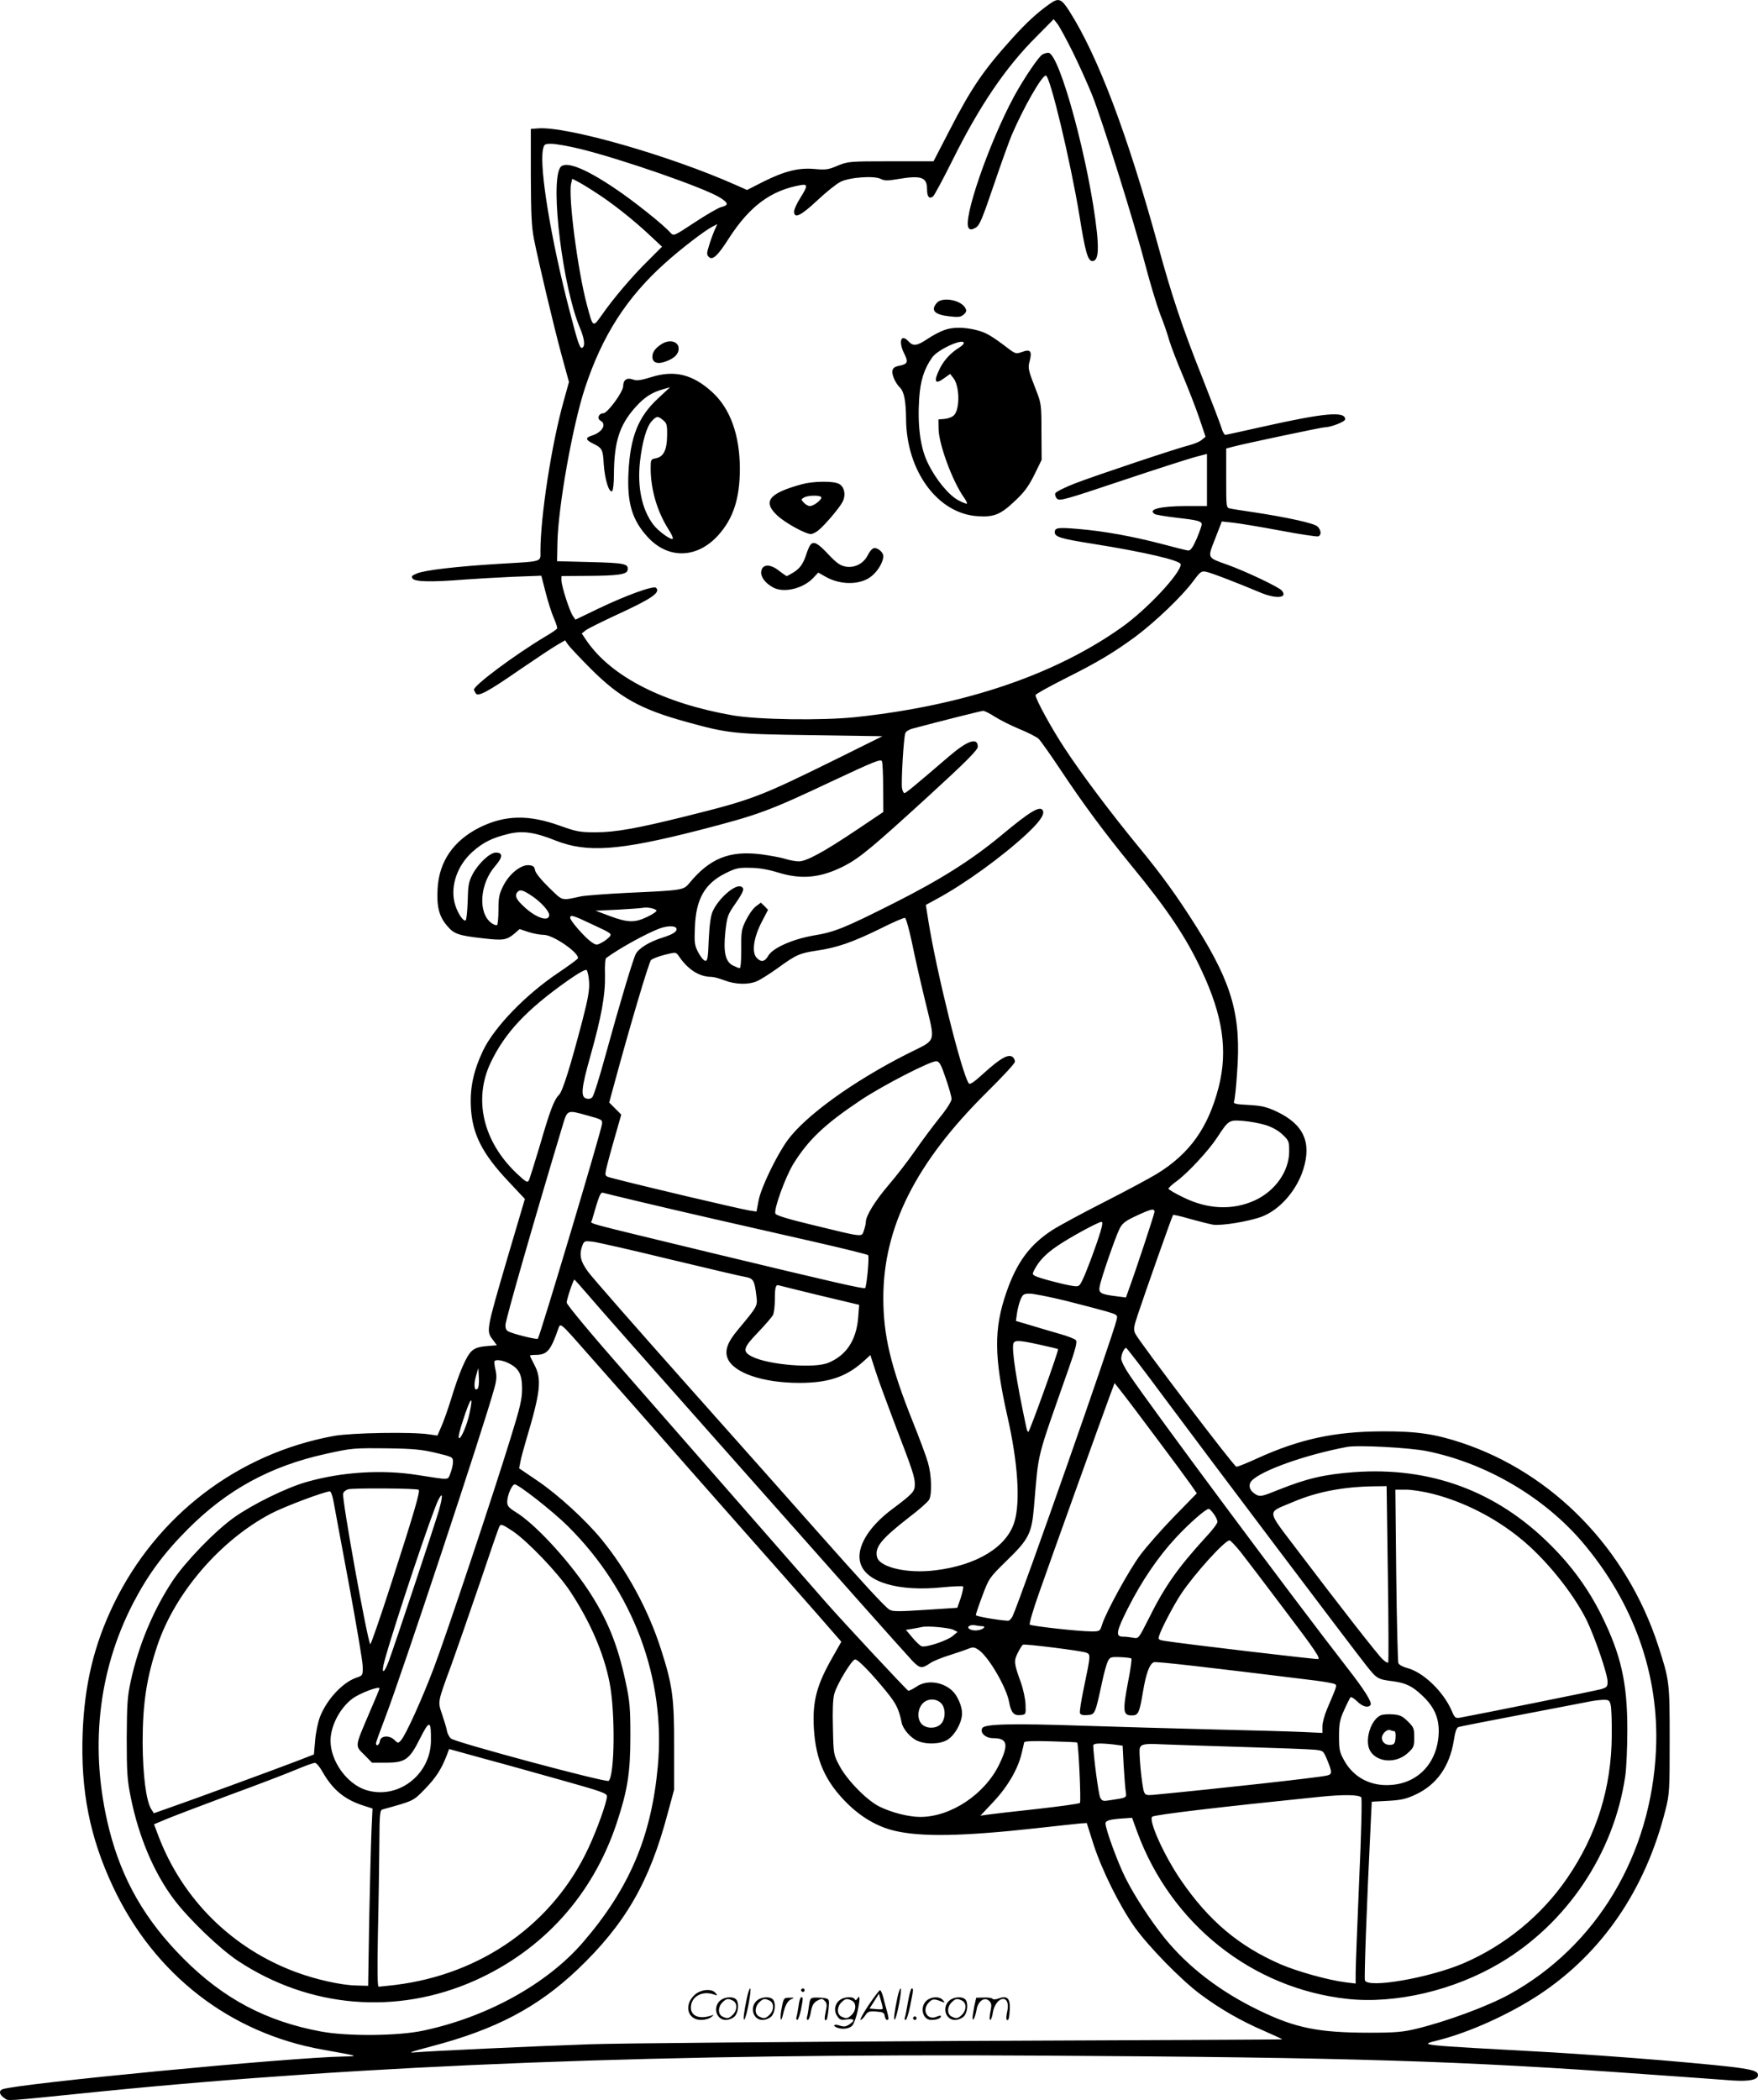
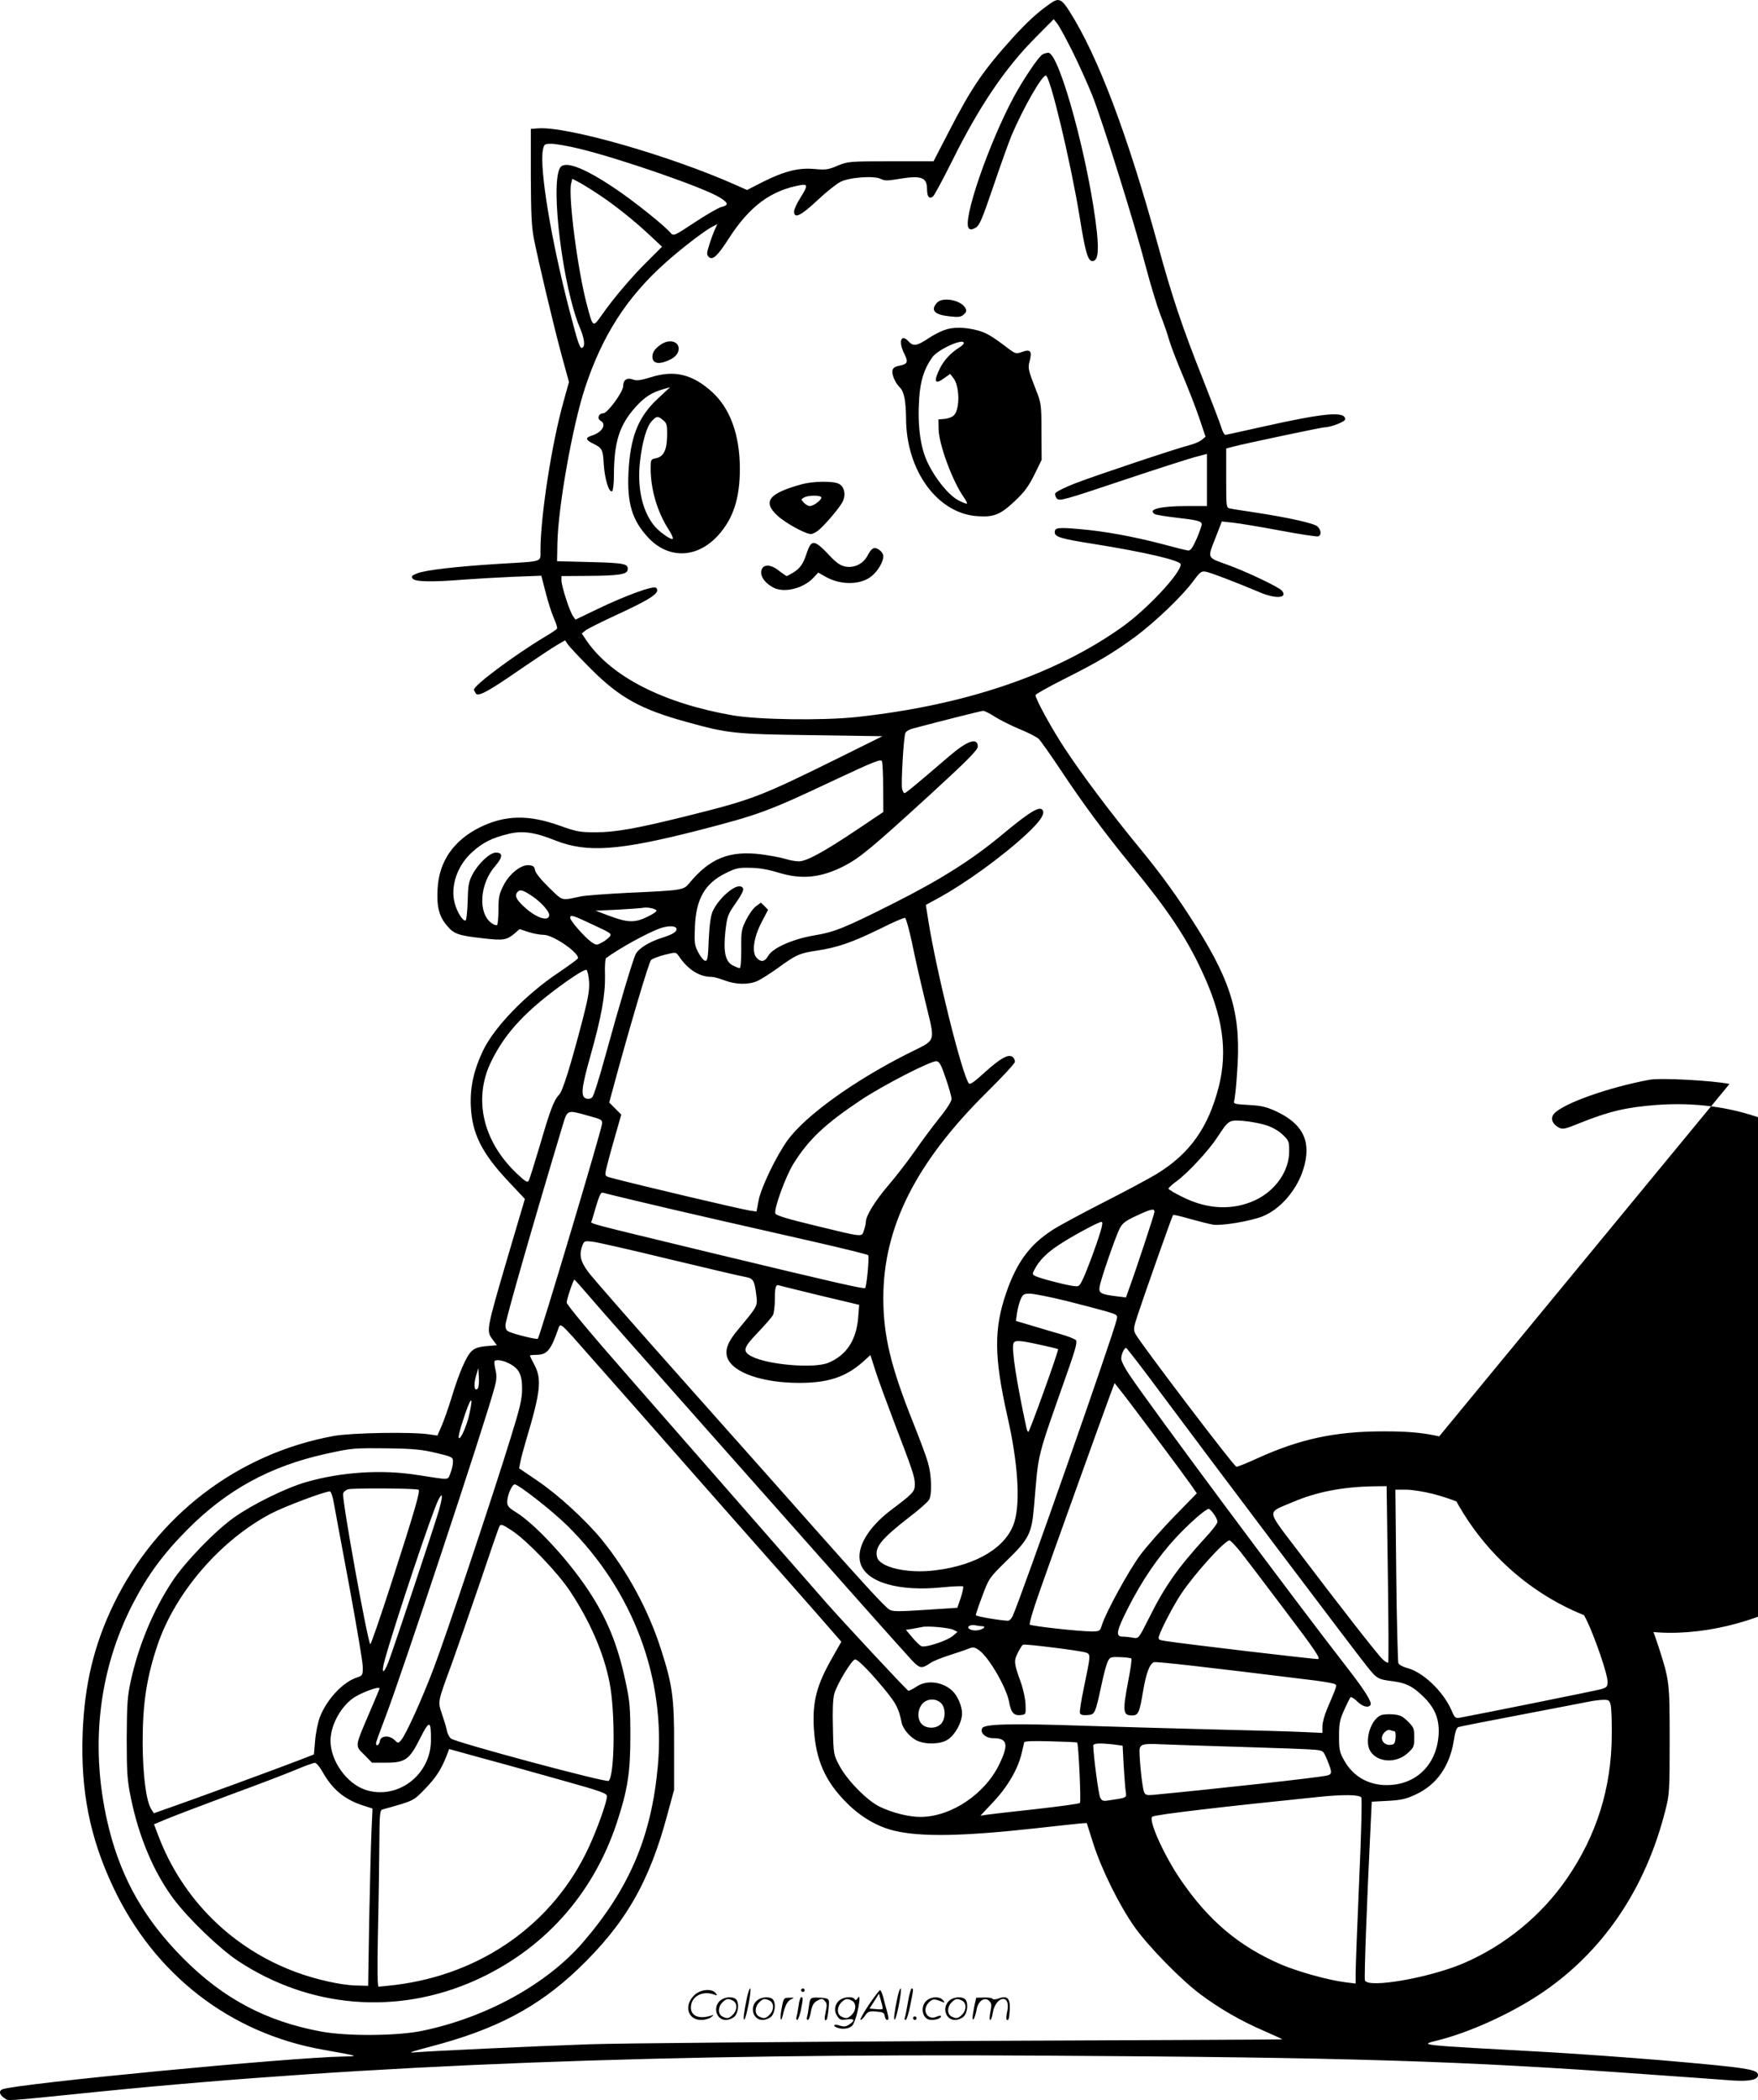
<svg xmlns="http://www.w3.org/2000/svg" version="1.0" viewBox="0 0 1004.939 1199.919" preserveAspectRatio="xMidYMid meet">
  <g transform="translate(-0.061,1200.157) scale(0.1,-0.1)" fill="#000000" stroke="none">
-     <path d="M5999 11978 c-70 -50 -129 -104 -208 -191 -169 -187 -237 -286 -365 -535 l-89 -172 -244 0 c-238 0 -245 -1 -304 -25 -53 -23 -69 -25 -132 -19 -93 8 -171 -12 -294 -73 l-92 -47 -63 28 c-377 168 -970 338 -1133 324 l-40 -3 0 -270 c1 -218 4 -287 18 -360 28 -139 112 -493 158 -663 l42 -153 -31 -112 c-68 -242 -132 -656 -132 -854 0 -64 18 -58 -235 -73 -245 -15 -426 -36 -471 -55 -31 -13 -34 -17 -24 -30 15 -18 110 -20 295 -5 66 5 192 12 280 16 l160 6 24 -93 c13 -52 34 -118 47 -148 13 -29 22 -57 19 -61 -3 -5 -33 -26 -68 -46 -177 -106 -407 -278 -407 -303 0 -3 5 -13 10 -21 13 -21 67 7 256 138 88 60 181 122 207 137 l48 28 16 -24 c9 -13 68 -76 132 -140 164 -164 285 -231 548 -303 235 -65 269 -69 713 -75 l405 -6 -250 -124 c-456 -225 -491 -238 -880 -335 -274 -68 -397 -90 -510 -90 -91 0 -110 4 -205 38 -179 64 -312 61 -457 -10 -150 -75 -233 -195 -241 -351 -6 -103 9 -159 55 -212 39 -46 63 -55 207 -71 112 -13 132 -10 176 26 l31 27 51 -17 c28 -9 67 -16 87 -16 56 0 212 -110 194 -136 -5 -6 -55 -43 -113 -82 -185 -124 -365 -310 -429 -445 -52 -110 -74 -207 -69 -316 7 -157 63 -269 216 -431 l93 -99 -100 -338 c-120 -409 -121 -416 -86 -463 l26 -35 -60 -5 c-44 -4 -66 -11 -85 -29 -30 -28 -72 -125 -116 -271 -18 -58 -43 -129 -56 -158 l-23 -53 -48 7 c-98 15 -443 9 -543 -9 -550 -100 -1014 -454 -1260 -962 -112 -232 -166 -456 -177 -735 -12 -329 40 -595 174 -880 236 -501 668 -836 1200 -930 207 -37 209 -37 118 -39 -307 -5 -1864 -155 -1950 -187 -23 -9 -18 -32 10 -50 28 -18 -23 -21 540 36 1535 154 3237 220 5405 206 1757 -10 2386 -30 3435 -106 226 -16 451 -32 500 -36 96 -6 145 4 145 31 0 33 -60 42 -555 85 -192 16 -474 36 -625 45 -783 43 -762 40 -648 69 179 45 410 150 578 261 360 238 607 601 721 1055 23 90 24 112 24 400 0 333 -1 339 -66 540 -180 551 -600 984 -1124 1158 -154 51 -259 66 -455 65 -270 -1 -470 -44 -712 -154 -59 -27 -113 -49 -120 -48 -13 0 -552 710 -577 759 -12 25 -11 36 14 111 37 112 196 563 201 568 3 3 46 -7 97 -22 50 -14 110 -29 132 -33 49 -7 203 18 279 46 102 39 199 149 237 271 48 155 1 257 -154 330 -56 26 -85 33 -158 37 -78 4 -89 7 -84 21 4 9 12 81 17 160 25 325 -26 508 -231 835 -109 173 -198 297 -335 463 -156 190 -323 412 -418 557 -75 113 -168 283 -168 306 0 5 73 46 162 91 194 97 282 150 408 242 113 84 268 232 330 316 40 54 48 61 73 56 26 -4 179 -63 312 -119 90 -38 159 -32 123 11 -16 20 -206 110 -309 147 -120 43 -117 35 -72 150 l38 98 65 -7 c36 -4 157 -24 269 -45 112 -21 210 -36 217 -33 20 7 17 37 -5 57 -20 18 -168 51 -366 81 -60 9 -120 18 -132 21 -23 4 -23 6 -23 174 l0 169 38 10 c62 17 509 111 524 111 36 0 118 32 118 46 0 47 -116 37 -469 -42 -113 -25 -210 -47 -216 -47 -5 -1 -16 18 -23 43 -8 25 -56 151 -107 280 -116 291 -176 471 -255 760 -174 633 -343 1081 -506 1337 -47 74 -62 79 -115 41z m131 -268 c37 -74 88 -188 114 -252 59 -149 241 -730 305 -975 27 -103 65 -228 84 -278 20 -49 43 -117 52 -150 10 -33 44 -122 76 -197 32 -76 75 -186 95 -245 l36 -107 -22 -18 c-12 -10 -41 -22 -63 -28 -71 -17 -546 -176 -660 -220 -60 -23 -111 -49 -114 -57 -3 -8 1 -22 10 -31 15 -14 45 -6 364 101 191 64 381 125 421 136 l72 19 0 -149 0 -149 -117 0 c-150 0 -225 -19 -181 -46 7 -4 60 -13 120 -20 124 -14 148 -20 148 -39 0 -7 -13 -44 -29 -82 -22 -50 -35 -68 -48 -67 -10 1 -79 18 -153 38 -165 43 -329 73 -474 85 -118 10 -136 8 -136 -19 0 -26 36 -37 214 -65 302 -48 506 -96 506 -118 0 -51 -193 -257 -335 -358 -385 -274 -904 -449 -1524 -515 -192 -20 -555 -15 -701 10 -396 69 -693 220 -835 425 l-29 43 24 19 c14 10 90 48 170 85 207 95 258 130 231 157 -14 14 -169 -42 -328 -118 l-133 -64 -15 22 c-19 28 -65 170 -65 203 l0 24 143 1 c179 1 231 8 235 33 7 36 -14 41 -211 46 l-192 5 2 104 c4 206 87 673 158 887 98 297 237 515 457 712 90 81 224 184 270 208 l29 15 -17 -38 c-9 -21 -23 -60 -31 -87 -13 -41 -13 -50 -1 -62 21 -22 51 5 114 104 119 185 241 276 412 306 41 7 41 -4 -3 -74 -19 -30 -35 -64 -35 -77 0 -43 38 -25 132 63 50 47 110 95 132 106 52 27 195 37 232 17 20 -10 38 -11 95 -1 136 23 169 12 169 -58 0 -43 13 -58 35 -40 7 6 56 97 109 203 155 313 306 535 481 709 l99 100 19 -24 c11 -12 50 -84 87 -158z m-2814 -559 c237 -58 715 -224 801 -279 49 -31 50 -43 5 -54 -17 -5 -85 -44 -150 -87 -120 -79 -120 -79 -139 -59 -39 45 -214 184 -313 250 -183 124 -295 165 -319 119 -55 -101 18 -684 114 -911 26 -62 32 -105 15 -115 -14 -9 -25 23 -76 220 -104 402 -170 803 -150 910 7 33 9 35 49 35 23 0 97 -13 163 -29z m89 -249 c93 -59 213 -154 305 -240 l75 -70 -79 -79 c-89 -87 -199 -216 -265 -311 -52 -73 -50 -75 -86 60 -52 195 -106 613 -90 689 l7 29 31 -16 c18 -9 64 -37 102 -62z m2283 -2996 c28 -18 92 -50 140 -70 49 -20 98 -45 110 -56 11 -11 68 -91 125 -177 129 -194 246 -352 405 -547 205 -249 314 -411 402 -601 121 -258 150 -456 97 -665 -60 -232 -165 -380 -354 -496 -43 -26 -179 -99 -303 -162 -124 -63 -255 -134 -291 -157 -131 -84 -206 -185 -266 -359 -72 -208 -70 -367 6 -706 60 -262 75 -487 41 -602 -42 -144 -213 -250 -454 -279 -159 -20 -317 17 -332 76 -14 56 24 103 182 226 57 43 109 89 116 102 17 31 14 141 -7 212 -9 33 -48 137 -86 232 -127 317 -169 495 -169 708 0 405 186 774 591 1175 86 85 159 163 161 174 1 10 -5 23 -14 29 -25 17 -70 -9 -162 -92 -58 -53 -81 -69 -88 -59 -42 65 -185 641 -231 931 l-14 88 66 36 c157 85 371 240 509 368 73 68 103 110 95 133 -13 34 -69 2 -238 -139 -171 -142 -351 -255 -613 -387 -286 -144 -340 -166 -462 -186 -119 -21 -233 -71 -258 -116 -20 -35 -42 -38 -67 -10 -28 31 -16 115 29 202 l37 71 -20 21 -21 20 -27 -20 c-16 -11 -41 -46 -57 -78 -27 -54 -29 -65 -28 -167 0 -65 -3 -109 -9 -109 -6 0 -23 7 -39 15 -43 22 -55 76 -43 193 10 87 13 97 57 160 49 71 55 89 32 98 -35 14 -130 -70 -162 -143 -11 -26 -18 -77 -22 -161 -4 -107 -7 -123 -21 -120 -9 2 -26 23 -39 48 -21 40 -23 55 -19 145 6 160 57 249 175 307 58 29 75 33 142 31 49 0 104 -10 159 -27 136 -42 247 -30 382 40 87 46 158 105 484 403 210 192 275 258 275 276 0 55 -58 36 -162 -53 -203 -174 -249 -212 -257 -212 -5 0 -11 12 -14 27 -6 31 9 292 19 316 3 9 22 21 43 26 168 45 389 100 401 101 9 0 39 -15 68 -34z m-639 -407 l1 -137 -158 -106 c-187 -125 -282 -176 -325 -176 -18 0 -52 6 -77 14 -25 8 -87 19 -137 26 -182 23 -295 -22 -414 -167 -31 -37 -39 -39 -352 -53 -120 -6 -239 -15 -265 -20 -117 -25 -101 -29 -184 51 -46 45 -77 84 -79 99 -3 20 -11 26 -35 28 -45 4 -112 -49 -146 -117 -24 -47 -28 -67 -28 -137 0 -46 -4 -85 -8 -88 -5 -3 -18 2 -30 10 -81 56 -70 226 20 328 43 50 45 76 3 76 -34 0 -100 -62 -133 -124 -23 -44 -26 -65 -28 -156 -2 -57 -7 -106 -12 -108 -16 -5 -50 50 -63 102 -24 97 16 213 102 290 59 53 112 80 203 102 81 21 153 11 272 -37 180 -71 362 -58 813 57 352 91 399 108 781 288 226 106 266 122 272 108 4 -9 7 -78 7 -153z m-2003 -620 c48 -33 94 -84 94 -105 0 -42 -75 -18 -144 47 -46 42 -56 65 -35 86 14 14 32 8 85 -28z m707 -79 c5 -4 -18 -21 -50 -36 -73 -36 -113 -35 -218 4 l-80 30 130 6 c72 4 137 9 145 11 20 4 63 -4 73 -15z m-363 -82 c108 -50 110 -52 93 -71 -10 -10 -30 -26 -46 -33 -25 -14 -30 -13 -57 6 -38 27 -120 121 -120 137 0 20 14 16 130 -39z m1823 -99 c15 -74 47 -217 72 -319 64 -271 77 -231 -102 -322 -307 -156 -576 -350 -680 -491 -63 -87 -152 -270 -166 -345 l-12 -63 -40 6 c-65 11 -609 139 -788 186 -38 10 -39 11 -32 47 4 19 25 99 47 175 l40 140 -35 35 -34 34 25 92 c93 344 202 710 214 722 7 7 42 21 78 30 64 16 64 16 80 -6 52 -78 118 -120 187 -120 13 0 46 -9 75 -20 63 -24 135 -26 185 -5 21 9 73 42 118 74 107 78 126 86 225 101 116 17 202 47 360 124 73 37 138 65 144 63 6 -2 23 -64 39 -138z m-1347 80 c10 -17 -15 -35 -76 -54 -77 -24 -137 -61 -155 -94 -17 -34 -92 -284 -175 -586 -33 -121 -66 -226 -74 -233 -8 -9 -22 -11 -35 -7 -32 10 -27 60 24 241 64 227 86 350 84 462 -2 52 1 97 7 100 80 58 228 139 304 168 44 16 87 17 96 3z m-498 -307 c3 -45 -5 -93 -37 -217 -69 -264 -114 -408 -134 -428 -29 -29 -51 -86 -110 -289 -31 -103 -59 -194 -64 -202 -7 -14 -19 -6 -70 42 -191 182 -247 421 -148 631 82 172 205 303 440 469 61 43 104 67 109 61 5 -5 12 -35 14 -67z m2039 -552 c18 -52 33 -105 33 -118 0 -13 -28 -58 -70 -109 -38 -48 -102 -133 -141 -190 -39 -56 -107 -144 -151 -195 -75 -88 -128 -173 -128 -209 0 -9 -5 -31 -11 -48 -14 -39 4 -41 -292 31 -138 33 -210 55 -214 65 -10 25 57 209 102 283 86 139 180 228 385 365 129 86 404 227 434 223 17 -2 27 -21 53 -98z m-2042 -214 c74 -20 80 -23 77 -46 -4 -41 -356 -1217 -367 -1228 -5 -5 -116 21 -159 38 -20 7 -26 16 -26 41 0 28 160 585 326 1137 29 95 24 93 149 58z m3871 -53 c36 -11 73 -32 96 -54 36 -34 38 -39 38 -96 0 -113 -79 -226 -196 -280 -127 -58 -270 -52 -411 18 -46 22 -83 44 -83 49 0 4 22 25 50 45 62 46 180 173 227 245 67 102 68 103 149 97 40 -3 98 -14 130 -24z m-3581 -437 c234 -56 616 -143 1005 -231 162 -37 299 -71 303 -75 8 -7 -8 -178 -17 -188 -7 -7 -185 34 -871 199 -768 186 -697 166 -691 187 43 149 49 163 65 158 9 -3 102 -25 206 -50z m2945 -59 c0 -11 -106 -333 -151 -455 l-12 -34 -55 7 c-90 11 -103 19 -95 57 8 46 91 285 114 330 14 28 33 43 81 66 100 47 118 51 118 29z m-309 -114 c-26 -85 -81 -232 -103 -276 -19 -38 -20 -38 -61 -32 -59 10 -187 44 -209 56 -17 9 -17 12 -3 38 25 48 65 90 129 133 68 47 235 138 253 138 8 0 6 -17 -6 -57z m-2461 -157 c217 -52 412 -98 433 -101 44 -8 51 -21 61 -105 8 -62 8 -60 -104 -195 -61 -72 -78 -120 -60 -165 34 -83 202 -140 410 -140 163 0 264 33 361 118 l45 41 28 -87 c15 -48 64 -181 108 -297 107 -279 118 -312 118 -355 0 -41 -10 -52 -134 -145 -134 -101 -203 -219 -177 -305 32 -109 218 -164 469 -138 62 6 115 8 118 5 3 -3 -3 -32 -13 -64 l-20 -58 -184 -12 c-154 -10 -187 -10 -205 2 -27 17 -158 160 -415 450 -112 127 -442 498 -733 825 -291 327 -549 621 -573 654 -45 61 -53 98 -33 152 10 25 13 26 58 21 26 -3 225 -48 442 -101z m-468 -203 c41 -49 346 -394 678 -768 332 -374 723 -815 869 -980 146 -165 285 -319 307 -343 44 -45 54 -46 104 -12 14 10 61 29 105 43 44 14 94 31 111 38 28 11 35 10 62 -9 56 -41 155 -210 171 -295 11 -61 27 -79 65 -75 31 3 31 3 29 60 -1 32 -13 88 -28 130 -38 104 -40 120 -16 166 11 22 24 43 29 46 11 6 329 -34 361 -45 27 -11 27 -10 -13 -203 -15 -71 -25 -135 -22 -143 4 -10 18 -13 43 -11 43 3 44 5 82 181 11 54 27 111 34 125 12 25 17 27 71 25 32 -1 61 -5 64 -8 3 -3 -4 -58 -17 -123 -34 -179 -32 -202 20 -202 37 0 43 14 64 139 17 101 37 156 62 165 12 5 286 -26 925 -105 53 -7 102 -16 109 -20 13 -8 14 -6 -45 -144 -14 -33 -26 -77 -26 -97 l0 -38 -107 5 c-60 3 -295 10 -523 15 -228 6 -559 15 -735 21 -413 14 -564 10 -579 -13 -16 -26 18 -58 61 -58 83 0 91 -35 36 -149 -82 -171 -277 -301 -451 -301 -66 0 -159 23 -232 58 -71 34 -185 149 -230 233 -34 64 -35 64 -38 218 -3 100 0 169 8 195 16 57 101 196 119 196 17 0 96 -82 182 -188 53 -66 68 -96 84 -174 7 -36 52 -88 92 -104 52 -22 134 -18 173 9 42 28 80 99 80 149 0 42 -27 103 -57 130 -57 52 -147 62 -204 22 -21 -14 -42 -24 -46 -23 -11 5 -376 397 -470 504 -65 74 -192 220 -1135 1297 -210 239 -348 405 -348 417 0 19 38 131 44 131 2 0 37 -39 78 -87z m1327 -4 l223 -53 -6 -76 c-11 -127 -68 -213 -170 -255 -80 -34 -343 -12 -436 35 -57 29 -53 49 34 139 40 42 78 86 85 98 6 12 11 53 11 91 0 69 5 86 24 79 6 -2 112 -28 235 -58z m1401 -29 c91 -23 195 -50 233 -61 65 -19 67 -21 61 -47 -20 -90 -545 -1585 -595 -1695 -7 -15 -19 -27 -28 -26 -54 3 -182 25 -182 32 -1 4 16 54 37 110 38 101 39 103 140 202 126 122 142 155 155 304 29 332 8 250 199 794 39 111 49 151 41 161 -6 7 -46 23 -89 35 -42 12 -117 34 -166 49 l-88 26 6 43 c3 23 12 58 20 78 13 31 19 35 53 35 21 0 112 -18 203 -40z m-2814 -208 c33 -37 193 -218 356 -403 162 -185 432 -491 599 -680 168 -189 366 -415 442 -501 l137 -157 -50 -88 c-91 -159 -116 -252 -107 -408 11 -180 64 -301 188 -425 81 -81 175 -136 273 -159 150 -36 389 -32 806 14 124 14 240 26 259 28 l34 2 38 -120 c49 -151 149 -352 236 -475 80 -112 266 -302 375 -383 111 -83 233 -153 361 -208 61 -27 110 -49 107 -50 -3 -1 -824 -5 -1825 -9 -1001 -5 -1962 -13 -2135 -19 -341 -12 -898 -38 -995 -46 -48 -5 -30 2 91 34 367 96 607 222 836 439 273 260 411 499 515 891 l37 136 0 245 c1 281 -9 353 -75 558 -72 225 -193 448 -339 627 -90 110 -248 255 -366 335 l-106 72 7 35 c3 20 18 74 32 122 84 281 92 352 48 435 -14 26 -25 49 -25 52 0 2 14 4 30 4 69 0 88 22 135 158 8 21 18 14 81 -56z m2669 -44 c55 -12 102 -23 104 -25 6 -4 -163 -473 -170 -473 -4 0 -9 12 -12 28 -56 260 -85 448 -73 478 7 19 34 18 151 -8z m706 -296 c266 -358 1092 -1452 1164 -1542 57 -71 62 -74 150 -85 71 -10 108 -27 163 -79 69 -64 97 -125 97 -206 -2 -171 -110 -295 -270 -307 -116 -10 -215 41 -269 137 -28 49 -31 64 -31 140 0 72 4 95 29 150 16 36 33 69 36 73 4 5 21 -6 38 -22 30 -31 65 -40 77 -21 10 15 -34 85 -133 212 -321 413 -1117 1483 -1244 1672 -27 39 -48 81 -48 94 0 26 17 62 28 62 4 -1 100 -125 213 -278z m-3742 190 c58 -29 76 -63 76 -145 0 -60 -11 -106 -64 -277 -100 -326 -372 -1139 -441 -1320 -67 -177 -160 -382 -187 -412 -16 -18 -17 -18 -39 3 -30 28 -78 23 -82 -8 -3 -23 -22 -33 -22 -12 0 6 25 75 55 153 90 235 562 1657 621 1874 14 49 15 71 7 107 -6 24 -8 47 -5 50 10 10 47 4 81 -13z m-178 -145 c-19 -19 -24 21 -10 71 l14 47 3 -54 c2 -30 -1 -58 -7 -64z m3880 -282 c91 -121 180 -242 198 -268 l33 -48 -129 -132 c-71 -73 -158 -172 -194 -220 -64 -86 -195 -324 -219 -399 -11 -37 -13 -38 -61 -38 -70 0 -342 30 -352 39 -4 4 19 84 52 177 63 181 362 1012 406 1131 l27 72 37 -47 c21 -26 112 -146 202 -267z m-3926 143 c-14 -70 -55 -162 -62 -141 -3 7 8 50 23 95 44 137 63 158 39 46z m5473 -218 c339 -69 669 -263 889 -521 293 -346 439 -756 420 -1184 -27 -601 -339 -1123 -837 -1398 -125 -69 -361 -156 -535 -198 -75 -18 -120 -22 -265 -22 -293 0 -426 27 -635 129 -221 107 -403 247 -537 412 -83 104 -171 238 -225 346 -43 85 -113 277 -113 309 0 17 28 24 109 29 l43 3 29 -80 c194 -528 658 -896 1204 -955 275 -29 607 49 870 205 382 226 651 626 716 1067 7 46 12 166 12 268 0 268 -36 427 -149 655 -73 146 -167 277 -290 399 -308 308 -687 448 -1124 416 -171 -13 -269 -36 -434 -102 -89 -36 -101 -39 -124 -27 -38 21 -49 54 -27 79 53 59 310 150 545 194 62 12 360 -4 458 -24z m-5665 -10 c95 -23 97 -24 97 -52 0 -16 -7 -45 -15 -65 -17 -40 5 -39 -190 -9 -202 32 -435 17 -635 -41 -115 -33 -306 -127 -413 -203 -110 -79 -276 -251 -349 -360 -112 -169 -196 -371 -240 -574 -19 -87 -22 -132 -23 -326 0 -196 3 -240 23 -338 46 -227 132 -430 246 -582 84 -112 261 -282 366 -352 410 -271 908 -312 1355 -113 391 175 673 488 810 897 63 190 79 290 79 498 0 162 -3 200 -27 311 -46 217 -107 365 -218 531 -118 176 -303 374 -409 439 -41 25 -50 36 -50 59 0 37 27 100 43 100 22 0 220 -155 304 -239 373 -370 560 -870 514 -1371 -37 -405 -164 -701 -430 -1009 -205 -236 -547 -425 -911 -502 -143 -31 -436 -33 -585 -5 -313 58 -558 188 -785 416 -219 219 -352 450 -425 738 -114 452 -66 901 136 1292 85 164 176 287 314 425 223 224 470 359 786 429 154 34 159 34 359 32 143 -2 193 -7 273 -26z m5441 -691 c4 -275 5 -503 2 -507 -3 -3 -18 5 -32 19 -29 27 -242 300 -483 618 -186 246 -182 215 -28 281 134 57 282 86 458 89 l76 1 7 -501z m-5540 480 c9 -9 -26 -130 -153 -523 -65 -202 -121 -364 -124 -359 -18 29 -162 826 -155 860 2 10 14 20 28 25 29 8 395 6 404 -3z m5797 -23 c175 -45 350 -133 496 -251 145 -116 304 -312 383 -470 47 -97 120 -308 120 -352 0 -29 -4 -33 -37 -43 -31 -9 -708 -145 -807 -163 -26 -4 -30 -1 -48 42 -48 109 -163 219 -254 242 -23 6 -46 18 -50 28 -3 9 -9 235 -12 504 l-5 487 60 0 c33 0 103 -11 154 -24z m-6282 -53 c7 -38 46 -250 88 -473 41 -223 76 -429 77 -458 1 -53 1 -54 -38 -67 -79 -28 -169 -126 -207 -225 -11 -30 -24 -91 -27 -134 l-7 -79 -90 -35 c-122 -47 -640 -237 -743 -272 l-82 -29 -14 22 c-30 46 -49 195 -50 382 0 225 23 374 86 560 102 299 360 597 647 748 76 40 305 126 337 127 7 0 17 -30 23 -67z m601 -40 c-24 -83 -257 -784 -289 -868 -29 -75 -43 -67 -21 12 57 206 272 849 307 916 25 48 26 23 3 -60z m4429 -22 c12 -16 21 -36 21 -45 0 -9 -30 -49 -67 -88 -160 -175 -235 -281 -327 -467 -57 -113 -57 -113 -88 -107 -17 3 -43 6 -59 6 -43 0 -38 30 30 164 79 156 172 292 272 400 80 86 172 166 189 166 5 0 18 -13 29 -29z m-4009 -97 c85 -57 258 -237 329 -344 114 -172 193 -353 226 -522 33 -168 30 -527 -5 -562 -12 -12 -876 220 -902 242 -9 8 -20 28 -23 46 -3 17 -16 59 -28 94 -24 73 -27 62 56 287 30 83 102 291 161 463 58 173 108 318 112 323 8 14 16 11 74 -27z m4163 -121 c30 -38 145 -189 257 -338 167 -220 201 -271 185 -273 -17 -2 -772 87 -878 104 -33 5 -37 9 -31 27 11 39 84 178 126 241 79 118 250 306 277 306 6 0 34 -30 64 -67z m-1480 -423 c27 0 12 -17 -20 -23 -35 -7 -72 11 -52 24 8 5 23 7 34 4 11 -2 28 -5 38 -5z m-162 -21 l23 -12 -27 -23 c-32 -27 -152 -67 -178 -59 -9 3 -33 26 -53 50 l-37 44 38 6 c21 4 45 8 53 10 30 8 159 -4 181 -16z m-3281 -335 c0 -3 -27 -68 -60 -144 -82 -192 -81 -182 -27 -235 l44 -45 80 0 c110 0 134 17 195 139 54 107 63 105 62 -14 -2 -197 -193 -340 -375 -280 -107 36 -199 165 -199 280 0 84 52 185 124 240 42 32 156 75 156 59z m3210 -84 c27 -27 27 -89 0 -118 -27 -29 -83 -29 -110 -2 -26 26 -26 80 1 114 26 33 79 36 109 6z m3827 -7 c5 -16 8 -95 7 -178 -2 -299 -86 -569 -255 -815 -146 -213 -355 -384 -592 -486 -194 -83 -546 -145 -564 -98 -5 13 10 426 33 895 l6 126 93 5 c76 4 105 11 158 36 120 56 194 160 218 308 8 52 16 75 28 78 9 3 171 35 361 71 190 36 363 70 385 74 22 5 57 9 77 10 33 1 39 -2 45 -26z m-3049 -218 c8 -7 23 -338 16 -345 -5 -5 -117 -20 -249 -35 -132 -14 -258 -29 -280 -32 l-40 -6 75 80 c81 86 141 189 161 278 7 28 13 55 14 61 2 7 51 9 151 6 82 -2 150 -5 152 -7z m209 -11 l51 -7 6 -116 c4 -64 9 -130 12 -148 5 -34 7 -33 -93 -48 -36 -6 -43 -4 -53 15 -10 18 -39 241 -40 298 0 13 36 15 117 6z m728 -14 c204 -6 393 -13 420 -16 50 -5 50 -5 73 -60 28 -68 28 -80 0 -87 -46 -12 -640 -77 -996 -111 -37 -3 -45 -1 -52 18 -12 32 -31 230 -24 249 8 23 29 27 124 22 47 -2 252 -9 455 -15z m-3877 -192 c221 -62 252 -73 252 -90 0 -33 -56 -189 -105 -294 -202 -434 -611 -723 -1105 -784 -46 -5 -89 -10 -95 -10 -7 0 -8 100 -4 307 4 170 7 397 8 505 1 178 3 197 19 201 180 50 174 47 242 117 62 64 93 111 124 191 l14 37 199 -55 c109 -29 312 -86 451 -125z m-1374 50 c58 -102 125 -158 233 -193 l53 -17 -6 -131 c-3 -73 -9 -301 -13 -507 l-6 -375 -71 2 c-84 2 -227 34 -338 75 -368 135 -654 418 -792 785 l-23 61 74 31 c41 17 202 78 357 136 156 57 326 122 378 144 52 22 102 40 110 40 8 1 28 -22 44 -51z m5938 -146 c5 -5 0 -219 -12 -477 -11 -257 -20 -494 -20 -527 l0 -60 -57 7 c-98 12 -274 61 -372 103 -239 104 -411 249 -570 481 -96 140 -186 340 -164 362 12 12 408 58 958 114 139 14 222 12 237 -3z M5959 11690 c-22 -13 -107 -139 -162 -240 -145 -269 -298 -713 -258 -753 9 -9 18 -8 38 3 23 13 37 46 103 240 42 124 89 254 104 290 68 158 172 340 195 340 24 0 141 -491 192 -800 33 -207 48 -260 74 -260 30 0 38 48 26 164 -42 391 -214 1027 -278 1026 -10 0 -25 -5 -34 -10z M5357 10272 c-39 -43 -15 -69 72 -78 51 -6 65 -4 81 11 15 13 17 22 9 36 -24 46 -130 66 -162 31z M5397 10115 c-21 -7 -63 -29 -93 -49 -61 -41 -83 -44 -109 -16 -44 49 -61 0 -24 -72 23 -46 18 -57 -33 -67 -23 -5 -34 -13 -36 -28 -4 -24 18 -72 44 -97 23 -24 33 -77 34 -176 1 -300 182 -545 411 -558 92 -6 130 10 210 86 54 50 79 84 112 150 l42 86 -1 160 c0 151 -2 165 -28 231 -48 123 -51 133 -39 175 14 55 4 68 -43 51 -34 -12 -38 -12 -78 18 -100 76 -128 92 -182 106 -71 18 -137 19 -187 0z m113 -74 c0 -5 -12 -17 -27 -26 -49 -31 -84 -69 -109 -117 -39 -78 -30 -98 27 -55 l31 22 18 -23 c36 -44 39 -174 5 -212 -10 -11 -34 -20 -54 -22 l-36 -3 1 -56 c2 -88 80 -299 145 -390 12 -17 19 -32 17 -35 -3 -2 -25 6 -49 19 -55 29 -130 120 -175 214 -43 88 -59 214 -49 368 7 102 28 169 75 235 32 45 180 112 180 81z M3780 10034 c-35 -24 -50 -44 -50 -71 0 -33 28 -44 73 -28 52 18 77 43 77 75 0 42 -54 55 -100 24z M3721 9846 c-59 -18 -81 -21 -102 -13 -34 13 -56 -2 -56 -37 0 -34 -90 -156 -114 -156 -26 0 -37 -30 -16 -42 37 -20 11 -66 -48 -85 -39 -12 -38 -24 2 -44 57 -28 60 -34 65 -122 6 -85 30 -163 48 -152 5 3 10 45 10 93 1 189 31 284 123 387 51 57 94 85 160 103 l38 11 -70 -65 c-113 -105 -158 -220 -168 -425 -8 -172 21 -269 110 -366 117 -128 283 -123 403 10 87 96 124 212 124 382 -1 192 -55 342 -158 436 -112 102 -216 128 -351 85z m70 -245 c21 -17 24 -27 23 -89 -1 -82 -20 -120 -64 -129 -29 -5 -30 -8 -30 -58 0 -120 38 -248 102 -348 17 -26 28 -50 24 -54 -9 -9 -82 43 -110 80 -66 86 -93 215 -77 361 13 114 38 200 67 231 28 30 35 31 65 6z M4585 9235 c-190 -52 -227 -99 -141 -179 46 -43 161 -106 193 -106 10 1 30 11 44 23 37 31 118 126 136 161 21 40 10 90 -23 104 -33 16 -147 14 -209 -3z m110 -74 c7 -12 -42 -51 -65 -51 -9 0 -25 9 -34 19 -17 18 -17 20 1 30 22 13 90 14 98 2z M4633 8888 c-6 -7 -16 -31 -23 -53 -18 -55 -36 -81 -75 -105 -18 -11 -35 -20 -37 -20 -3 0 -23 14 -44 30 -50 41 -97 39 -102 -4 -4 -31 24 -68 70 -92 61 -32 171 -5 228 56 l28 30 44 -25 c88 -49 204 -46 265 8 35 30 63 80 63 111 0 20 -28 46 -50 46 -11 0 -25 -14 -37 -37 -24 -51 -76 -78 -128 -69 -32 6 -53 21 -101 72 -60 64 -83 75 -101 52z M4271 590 c-18 -85 -24 -135 -15 -127 12 11 43 177 33 177 -4 0 -12 -22 -18 -50z M4580 630 c0 -5 5 -10 10 -10 6 0 10 5 10 10 0 6 -4 10 -10 10 -5 0 -10 -4 -10 -10z M5131 590 c-18 -85 -24 -135 -15 -127 12 11 43 177 33 177 -4 0 -12 -22 -18 -50z M5191 563 c-7 -42 -15 -82 -18 -90 -3 -7 -1 -13 5 -13 5 0 17 37 26 83 19 95 19 97 8 97 -4 0 -14 -34 -21 -77z M3971 603 c-63 -59 -40 -143 38 -143 20 0 46 7 57 16 18 14 18 15 -6 7 -64 -19 -110 0 -110 48 0 61 63 98 130 75 22 -8 23 -7 11 8 -22 27 -85 21 -120 -11z M4966 545 c-31 -47 -52 -85 -46 -85 5 0 17 11 26 25 15 23 23 26 63 23 39 -3 46 -6 49 -25 2 -13 8 -23 13 -23 11 0 11 6 0 50 -6 19 -15 54 -21 78 -6 23 -14 42 -19 42 -4 0 -33 -38 -65 -85z m80 -22 c-2 -3 -20 -3 -40 -1 l-35 3 27 42 27 43 12 -42 c7 -23 11 -43 9 -45z M4123 575 c-50 -35 -31 -115 27 -115 17 0 39 9 50 20 22 22 27 79 8 98 -16 16 -59 15 -85 -3z m68 -5 c25 -14 25 -54 -1 -80 -23 -23 -33 -24 -61 -10 -25 14 -25 54 1 80 23 23 33 24 61 10z M4333 575 c-50 -35 -31 -115 27 -115 17 0 39 9 50 20 22 22 27 79 8 98 -16 16 -59 15 -85 -3z m68 -5 c25 -14 25 -54 -1 -80 -23 -23 -33 -24 -61 -10 -25 14 -25 54 1 80 23 23 33 24 61 10z M4470 533 c-12 -56 -8 -100 5 -48 13 57 26 83 48 93 20 9 19 10 -10 9 -31 0 -33 -2 -43 -54z M4566 543 c-4 -27 -9 -56 -12 -65 -3 -10 -1 -18 4 -18 5 0 14 26 21 57 13 68 13 73 2 73 -5 0 -12 -21 -15 -47z M4625 541 c-3 -25 -8 -54 -11 -63 -3 -10 -1 -18 4 -18 6 0 14 21 18 47 7 36 15 51 36 63 25 13 29 13 43 -1 13 -13 14 -24 6 -60 -9 -41 -8 -59 5 -47 3 3 8 31 11 61 5 53 4 56 -18 61 -13 3 -38 4 -56 4 -29 -1 -32 -4 -38 -47z M4803 575 c-30 -21 -38 -62 -17 -92 14 -22 21 -25 55 -20 45 6 50 -5 14 -29 -20 -13 -31 -14 -55 -6 -30 11 -44 -1 -14 -12 30 -12 71 -6 87 12 9 10 23 49 31 87 14 68 13 93 -3 66 -6 -9 -11 -10 -15 -2 -10 16 -58 14 -83 -4z m68 -5 c25 -14 25 -54 -1 -80 -23 -23 -33 -24 -61 -10 -25 14 -25 54 1 80 23 23 33 24 61 10z M5303 575 c-47 -33 -32 -115 21 -115 31 0 56 10 56 21 0 5 -11 4 -24 -2 -55 -25 -89 38 -45 82 20 20 31 21 74 3 18 -7 18 -6 6 9 -17 21 -59 22 -88 2z M5433 575 c-50 -35 -31 -115 27 -115 17 0 39 9 50 20 22 22 27 79 8 98 -16 16 -59 15 -85 -3z m68 -5 c25 -14 25 -54 -1 -80 -23 -23 -33 -24 -61 -10 -25 14 -25 54 1 80 23 23 33 24 61 10z M5570 538 c-5 -27 -10 -57 -10 -66 1 -27 16 5 24 51 9 47 47 71 72 45 13 -13 14 -24 6 -62 -5 -25 -6 -46 -1 -46 5 0 12 19 15 42 7 43 33 78 59 78 23 0 33 -29 23 -73 -5 -22 -6 -42 -3 -45 10 -11 15 6 18 58 3 64 -15 81 -63 63 -18 -7 -32 -7 -36 -2 -3 5 -25 8 -49 7 l-44 -1 -11 -49z M5220 470 c0 -5 5 -10 10 -10 6 0 10 5 10 10 0 6 -4 10 -10 10 -5 0 -10 -4 -10 -10z M7894 2201 c-60 -26 -96 -151 -59 -207 42 -64 148 -69 213 -9 34 31 37 38 37 89 0 51 -3 59 -37 92 -30 30 -45 37 -85 40 -26 2 -58 0 -69 -5z m77 -91 c6 0 9 -17 7 -37 -2 -31 -7 -39 -26 -41 -28 -4 -52 14 -52 39 0 24 29 52 47 45 8 -3 19 -6 24 -6z" />
+     <path d="M5999 11978 c-70 -50 -129 -104 -208 -191 -169 -187 -237 -286 -365 -535 l-89 -172 -244 0 c-238 0 -245 -1 -304 -25 -53 -23 -69 -25 -132 -19 -93 8 -171 -12 -294 -73 l-92 -47 -63 28 c-377 168 -970 338 -1133 324 l-40 -3 0 -270 c1 -218 4 -287 18 -360 28 -139 112 -493 158 -663 l42 -153 -31 -112 c-68 -242 -132 -656 -132 -854 0 -64 18 -58 -235 -73 -245 -15 -426 -36 -471 -55 -31 -13 -34 -17 -24 -30 15 -18 110 -20 295 -5 66 5 192 12 280 16 l160 6 24 -93 c13 -52 34 -118 47 -148 13 -29 22 -57 19 -61 -3 -5 -33 -26 -68 -46 -177 -106 -407 -278 -407 -303 0 -3 5 -13 10 -21 13 -21 67 7 256 138 88 60 181 122 207 137 l48 28 16 -24 c9 -13 68 -76 132 -140 164 -164 285 -231 548 -303 235 -65 269 -69 713 -75 l405 -6 -250 -124 c-456 -225 -491 -238 -880 -335 -274 -68 -397 -90 -510 -90 -91 0 -110 4 -205 38 -179 64 -312 61 -457 -10 -150 -75 -233 -195 -241 -351 -6 -103 9 -159 55 -212 39 -46 63 -55 207 -71 112 -13 132 -10 176 26 l31 27 51 -17 c28 -9 67 -16 87 -16 56 0 212 -110 194 -136 -5 -6 -55 -43 -113 -82 -185 -124 -365 -310 -429 -445 -52 -110 -74 -207 -69 -316 7 -157 63 -269 216 -431 l93 -99 -100 -338 c-120 -409 -121 -416 -86 -463 l26 -35 -60 -5 c-44 -4 -66 -11 -85 -29 -30 -28 -72 -125 -116 -271 -18 -58 -43 -129 -56 -158 l-23 -53 -48 7 c-98 15 -443 9 -543 -9 -550 -100 -1014 -454 -1260 -962 -112 -232 -166 -456 -177 -735 -12 -329 40 -595 174 -880 236 -501 668 -836 1200 -930 207 -37 209 -37 118 -39 -307 -5 -1864 -155 -1950 -187 -23 -9 -18 -32 10 -50 28 -18 -23 -21 540 36 1535 154 3237 220 5405 206 1757 -10 2386 -30 3435 -106 226 -16 451 -32 500 -36 96 -6 145 4 145 31 0 33 -60 42 -555 85 -192 16 -474 36 -625 45 -783 43 -762 40 -648 69 179 45 410 150 578 261 360 238 607 601 721 1055 23 90 24 112 24 400 0 333 -1 339 -66 540 -180 551 -600 984 -1124 1158 -154 51 -259 66 -455 65 -270 -1 -470 -44 -712 -154 -59 -27 -113 -49 -120 -48 -13 0 -552 710 -577 759 -12 25 -11 36 14 111 37 112 196 563 201 568 3 3 46 -7 97 -22 50 -14 110 -29 132 -33 49 -7 203 18 279 46 102 39 199 149 237 271 48 155 1 257 -154 330 -56 26 -85 33 -158 37 -78 4 -89 7 -84 21 4 9 12 81 17 160 25 325 -26 508 -231 835 -109 173 -198 297 -335 463 -156 190 -323 412 -418 557 -75 113 -168 283 -168 306 0 5 73 46 162 91 194 97 282 150 408 242 113 84 268 232 330 316 40 54 48 61 73 56 26 -4 179 -63 312 -119 90 -38 159 -32 123 11 -16 20 -206 110 -309 147 -120 43 -117 35 -72 150 l38 98 65 -7 c36 -4 157 -24 269 -45 112 -21 210 -36 217 -33 20 7 17 37 -5 57 -20 18 -168 51 -366 81 -60 9 -120 18 -132 21 -23 4 -23 6 -23 174 l0 169 38 10 c62 17 509 111 524 111 36 0 118 32 118 46 0 47 -116 37 -469 -42 -113 -25 -210 -47 -216 -47 -5 -1 -16 18 -23 43 -8 25 -56 151 -107 280 -116 291 -176 471 -255 760 -174 633 -343 1081 -506 1337 -47 74 -62 79 -115 41z m131 -268 c37 -74 88 -188 114 -252 59 -149 241 -730 305 -975 27 -103 65 -228 84 -278 20 -49 43 -117 52 -150 10 -33 44 -122 76 -197 32 -76 75 -186 95 -245 l36 -107 -22 -18 c-12 -10 -41 -22 -63 -28 -71 -17 -546 -176 -660 -220 -60 -23 -111 -49 -114 -57 -3 -8 1 -22 10 -31 15 -14 45 -6 364 101 191 64 381 125 421 136 l72 19 0 -149 0 -149 -117 0 c-150 0 -225 -19 -181 -46 7 -4 60 -13 120 -20 124 -14 148 -20 148 -39 0 -7 -13 -44 -29 -82 -22 -50 -35 -68 -48 -67 -10 1 -79 18 -153 38 -165 43 -329 73 -474 85 -118 10 -136 8 -136 -19 0 -26 36 -37 214 -65 302 -48 506 -96 506 -118 0 -51 -193 -257 -335 -358 -385 -274 -904 -449 -1524 -515 -192 -20 -555 -15 -701 10 -396 69 -693 220 -835 425 l-29 43 24 19 c14 10 90 48 170 85 207 95 258 130 231 157 -14 14 -169 -42 -328 -118 l-133 -64 -15 22 c-19 28 -65 170 -65 203 l0 24 143 1 c179 1 231 8 235 33 7 36 -14 41 -211 46 l-192 5 2 104 c4 206 87 673 158 887 98 297 237 515 457 712 90 81 224 184 270 208 l29 15 -17 -38 c-9 -21 -23 -60 -31 -87 -13 -41 -13 -50 -1 -62 21 -22 51 5 114 104 119 185 241 276 412 306 41 7 41 -4 -3 -74 -19 -30 -35 -64 -35 -77 0 -43 38 -25 132 63 50 47 110 95 132 106 52 27 195 37 232 17 20 -10 38 -11 95 -1 136 23 169 12 169 -58 0 -43 13 -58 35 -40 7 6 56 97 109 203 155 313 306 535 481 709 l99 100 19 -24 c11 -12 50 -84 87 -158z m-2814 -559 c237 -58 715 -224 801 -279 49 -31 50 -43 5 -54 -17 -5 -85 -44 -150 -87 -120 -79 -120 -79 -139 -59 -39 45 -214 184 -313 250 -183 124 -295 165 -319 119 -55 -101 18 -684 114 -911 26 -62 32 -105 15 -115 -14 -9 -25 23 -76 220 -104 402 -170 803 -150 910 7 33 9 35 49 35 23 0 97 -13 163 -29z m89 -249 c93 -59 213 -154 305 -240 l75 -70 -79 -79 c-89 -87 -199 -216 -265 -311 -52 -73 -50 -75 -86 60 -52 195 -106 613 -90 689 l7 29 31 -16 c18 -9 64 -37 102 -62z m2283 -2996 c28 -18 92 -50 140 -70 49 -20 98 -45 110 -56 11 -11 68 -91 125 -177 129 -194 246 -352 405 -547 205 -249 314 -411 402 -601 121 -258 150 -456 97 -665 -60 -232 -165 -380 -354 -496 -43 -26 -179 -99 -303 -162 -124 -63 -255 -134 -291 -157 -131 -84 -206 -185 -266 -359 -72 -208 -70 -367 6 -706 60 -262 75 -487 41 -602 -42 -144 -213 -250 -454 -279 -159 -20 -317 17 -332 76 -14 56 24 103 182 226 57 43 109 89 116 102 17 31 14 141 -7 212 -9 33 -48 137 -86 232 -127 317 -169 495 -169 708 0 405 186 774 591 1175 86 85 159 163 161 174 1 10 -5 23 -14 29 -25 17 -70 -9 -162 -92 -58 -53 -81 -69 -88 -59 -42 65 -185 641 -231 931 l-14 88 66 36 c157 85 371 240 509 368 73 68 103 110 95 133 -13 34 -69 2 -238 -139 -171 -142 -351 -255 -613 -387 -286 -144 -340 -166 -462 -186 -119 -21 -233 -71 -258 -116 -20 -35 -42 -38 -67 -10 -28 31 -16 115 29 202 l37 71 -20 21 -21 20 -27 -20 c-16 -11 -41 -46 -57 -78 -27 -54 -29 -65 -28 -167 0 -65 -3 -109 -9 -109 -6 0 -23 7 -39 15 -43 22 -55 76 -43 193 10 87 13 97 57 160 49 71 55 89 32 98 -35 14 -130 -70 -162 -143 -11 -26 -18 -77 -22 -161 -4 -107 -7 -123 -21 -120 -9 2 -26 23 -39 48 -21 40 -23 55 -19 145 6 160 57 249 175 307 58 29 75 33 142 31 49 0 104 -10 159 -27 136 -42 247 -30 382 40 87 46 158 105 484 403 210 192 275 258 275 276 0 55 -58 36 -162 -53 -203 -174 -249 -212 -257 -212 -5 0 -11 12 -14 27 -6 31 9 292 19 316 3 9 22 21 43 26 168 45 389 100 401 101 9 0 39 -15 68 -34z m-639 -407 l1 -137 -158 -106 c-187 -125 -282 -176 -325 -176 -18 0 -52 6 -77 14 -25 8 -87 19 -137 26 -182 23 -295 -22 -414 -167 -31 -37 -39 -39 -352 -53 -120 -6 -239 -15 -265 -20 -117 -25 -101 -29 -184 51 -46 45 -77 84 -79 99 -3 20 -11 26 -35 28 -45 4 -112 -49 -146 -117 -24 -47 -28 -67 -28 -137 0 -46 -4 -85 -8 -88 -5 -3 -18 2 -30 10 -81 56 -70 226 20 328 43 50 45 76 3 76 -34 0 -100 -62 -133 -124 -23 -44 -26 -65 -28 -156 -2 -57 -7 -106 -12 -108 -16 -5 -50 50 -63 102 -24 97 16 213 102 290 59 53 112 80 203 102 81 21 153 11 272 -37 180 -71 362 -58 813 57 352 91 399 108 781 288 226 106 266 122 272 108 4 -9 7 -78 7 -153z m-2003 -620 c48 -33 94 -84 94 -105 0 -42 -75 -18 -144 47 -46 42 -56 65 -35 86 14 14 32 8 85 -28z m707 -79 c5 -4 -18 -21 -50 -36 -73 -36 -113 -35 -218 4 l-80 30 130 6 c72 4 137 9 145 11 20 4 63 -4 73 -15z m-363 -82 c108 -50 110 -52 93 -71 -10 -10 -30 -26 -46 -33 -25 -14 -30 -13 -57 6 -38 27 -120 121 -120 137 0 20 14 16 130 -39z m1823 -99 c15 -74 47 -217 72 -319 64 -271 77 -231 -102 -322 -307 -156 -576 -350 -680 -491 -63 -87 -152 -270 -166 -345 l-12 -63 -40 6 c-65 11 -609 139 -788 186 -38 10 -39 11 -32 47 4 19 25 99 47 175 l40 140 -35 35 -34 34 25 92 c93 344 202 710 214 722 7 7 42 21 78 30 64 16 64 16 80 -6 52 -78 118 -120 187 -120 13 0 46 -9 75 -20 63 -24 135 -26 185 -5 21 9 73 42 118 74 107 78 126 86 225 101 116 17 202 47 360 124 73 37 138 65 144 63 6 -2 23 -64 39 -138z m-1347 80 c10 -17 -15 -35 -76 -54 -77 -24 -137 -61 -155 -94 -17 -34 -92 -284 -175 -586 -33 -121 -66 -226 -74 -233 -8 -9 -22 -11 -35 -7 -32 10 -27 60 24 241 64 227 86 350 84 462 -2 52 1 97 7 100 80 58 228 139 304 168 44 16 87 17 96 3z m-498 -307 c3 -45 -5 -93 -37 -217 -69 -264 -114 -408 -134 -428 -29 -29 -51 -86 -110 -289 -31 -103 -59 -194 -64 -202 -7 -14 -19 -6 -70 42 -191 182 -247 421 -148 631 82 172 205 303 440 469 61 43 104 67 109 61 5 -5 12 -35 14 -67z m2039 -552 c18 -52 33 -105 33 -118 0 -13 -28 -58 -70 -109 -38 -48 -102 -133 -141 -190 -39 -56 -107 -144 -151 -195 -75 -88 -128 -173 -128 -209 0 -9 -5 -31 -11 -48 -14 -39 4 -41 -292 31 -138 33 -210 55 -214 65 -10 25 57 209 102 283 86 139 180 228 385 365 129 86 404 227 434 223 17 -2 27 -21 53 -98z m-2042 -214 c74 -20 80 -23 77 -46 -4 -41 -356 -1217 -367 -1228 -5 -5 -116 21 -159 38 -20 7 -26 16 -26 41 0 28 160 585 326 1137 29 95 24 93 149 58z m3871 -53 c36 -11 73 -32 96 -54 36 -34 38 -39 38 -96 0 -113 -79 -226 -196 -280 -127 -58 -270 -52 -411 18 -46 22 -83 44 -83 49 0 4 22 25 50 45 62 46 180 173 227 245 67 102 68 103 149 97 40 -3 98 -14 130 -24z m-3581 -437 c234 -56 616 -143 1005 -231 162 -37 299 -71 303 -75 8 -7 -8 -178 -17 -188 -7 -7 -185 34 -871 199 -768 186 -697 166 -691 187 43 149 49 163 65 158 9 -3 102 -25 206 -50z m2945 -59 c0 -11 -106 -333 -151 -455 l-12 -34 -55 7 c-90 11 -103 19 -95 57 8 46 91 285 114 330 14 28 33 43 81 66 100 47 118 51 118 29z m-309 -114 c-26 -85 -81 -232 -103 -276 -19 -38 -20 -38 -61 -32 -59 10 -187 44 -209 56 -17 9 -17 12 -3 38 25 48 65 90 129 133 68 47 235 138 253 138 8 0 6 -17 -6 -57z m-2461 -157 c217 -52 412 -98 433 -101 44 -8 51 -21 61 -105 8 -62 8 -60 -104 -195 -61 -72 -78 -120 -60 -165 34 -83 202 -140 410 -140 163 0 264 33 361 118 l45 41 28 -87 c15 -48 64 -181 108 -297 107 -279 118 -312 118 -355 0 -41 -10 -52 -134 -145 -134 -101 -203 -219 -177 -305 32 -109 218 -164 469 -138 62 6 115 8 118 5 3 -3 -3 -32 -13 -64 l-20 -58 -184 -12 c-154 -10 -187 -10 -205 2 -27 17 -158 160 -415 450 -112 127 -442 498 -733 825 -291 327 -549 621 -573 654 -45 61 -53 98 -33 152 10 25 13 26 58 21 26 -3 225 -48 442 -101z m-468 -203 c41 -49 346 -394 678 -768 332 -374 723 -815 869 -980 146 -165 285 -319 307 -343 44 -45 54 -46 104 -12 14 10 61 29 105 43 44 14 94 31 111 38 28 11 35 10 62 -9 56 -41 155 -210 171 -295 11 -61 27 -79 65 -75 31 3 31 3 29 60 -1 32 -13 88 -28 130 -38 104 -40 120 -16 166 11 22 24 43 29 46 11 6 329 -34 361 -45 27 -11 27 -10 -13 -203 -15 -71 -25 -135 -22 -143 4 -10 18 -13 43 -11 43 3 44 5 82 181 11 54 27 111 34 125 12 25 17 27 71 25 32 -1 61 -5 64 -8 3 -3 -4 -58 -17 -123 -34 -179 -32 -202 20 -202 37 0 43 14 64 139 17 101 37 156 62 165 12 5 286 -26 925 -105 53 -7 102 -16 109 -20 13 -8 14 -6 -45 -144 -14 -33 -26 -77 -26 -97 l0 -38 -107 5 c-60 3 -295 10 -523 15 -228 6 -559 15 -735 21 -413 14 -564 10 -579 -13 -16 -26 18 -58 61 -58 83 0 91 -35 36 -149 -82 -171 -277 -301 -451 -301 -66 0 -159 23 -232 58 -71 34 -185 149 -230 233 -34 64 -35 64 -38 218 -3 100 0 169 8 195 16 57 101 196 119 196 17 0 96 -82 182 -188 53 -66 68 -96 84 -174 7 -36 52 -88 92 -104 52 -22 134 -18 173 9 42 28 80 99 80 149 0 42 -27 103 -57 130 -57 52 -147 62 -204 22 -21 -14 -42 -24 -46 -23 -11 5 -376 397 -470 504 -65 74 -192 220 -1135 1297 -210 239 -348 405 -348 417 0 19 38 131 44 131 2 0 37 -39 78 -87z m1327 -4 l223 -53 -6 -76 c-11 -127 -68 -213 -170 -255 -80 -34 -343 -12 -436 35 -57 29 -53 49 34 139 40 42 78 86 85 98 6 12 11 53 11 91 0 69 5 86 24 79 6 -2 112 -28 235 -58z m1401 -29 c91 -23 195 -50 233 -61 65 -19 67 -21 61 -47 -20 -90 -545 -1585 -595 -1695 -7 -15 -19 -27 -28 -26 -54 3 -182 25 -182 32 -1 4 16 54 37 110 38 101 39 103 140 202 126 122 142 155 155 304 29 332 8 250 199 794 39 111 49 151 41 161 -6 7 -46 23 -89 35 -42 12 -117 34 -166 49 l-88 26 6 43 c3 23 12 58 20 78 13 31 19 35 53 35 21 0 112 -18 203 -40z m-2814 -208 c33 -37 193 -218 356 -403 162 -185 432 -491 599 -680 168 -189 366 -415 442 -501 l137 -157 -50 -88 c-91 -159 -116 -252 -107 -408 11 -180 64 -301 188 -425 81 -81 175 -136 273 -159 150 -36 389 -32 806 14 124 14 240 26 259 28 l34 2 38 -120 c49 -151 149 -352 236 -475 80 -112 266 -302 375 -383 111 -83 233 -153 361 -208 61 -27 110 -49 107 -50 -3 -1 -824 -5 -1825 -9 -1001 -5 -1962 -13 -2135 -19 -341 -12 -898 -38 -995 -46 -48 -5 -30 2 91 34 367 96 607 222 836 439 273 260 411 499 515 891 l37 136 0 245 c1 281 -9 353 -75 558 -72 225 -193 448 -339 627 -90 110 -248 255 -366 335 l-106 72 7 35 c3 20 18 74 32 122 84 281 92 352 48 435 -14 26 -25 49 -25 52 0 2 14 4 30 4 69 0 88 22 135 158 8 21 18 14 81 -56z m2669 -44 c55 -12 102 -23 104 -25 6 -4 -163 -473 -170 -473 -4 0 -9 12 -12 28 -56 260 -85 448 -73 478 7 19 34 18 151 -8z m706 -296 c266 -358 1092 -1452 1164 -1542 57 -71 62 -74 150 -85 71 -10 108 -27 163 -79 69 -64 97 -125 97 -206 -2 -171 -110 -295 -270 -307 -116 -10 -215 41 -269 137 -28 49 -31 64 -31 140 0 72 4 95 29 150 16 36 33 69 36 73 4 5 21 -6 38 -22 30 -31 65 -40 77 -21 10 15 -34 85 -133 212 -321 413 -1117 1483 -1244 1672 -27 39 -48 81 -48 94 0 26 17 62 28 62 4 -1 100 -125 213 -278z m-3742 190 c58 -29 76 -63 76 -145 0 -60 -11 -106 -64 -277 -100 -326 -372 -1139 -441 -1320 -67 -177 -160 -382 -187 -412 -16 -18 -17 -18 -39 3 -30 28 -78 23 -82 -8 -3 -23 -22 -33 -22 -12 0 6 25 75 55 153 90 235 562 1657 621 1874 14 49 15 71 7 107 -6 24 -8 47 -5 50 10 10 47 4 81 -13z m-178 -145 c-19 -19 -24 21 -10 71 l14 47 3 -54 c2 -30 -1 -58 -7 -64z m3880 -282 c91 -121 180 -242 198 -268 l33 -48 -129 -132 c-71 -73 -158 -172 -194 -220 -64 -86 -195 -324 -219 -399 -11 -37 -13 -38 -61 -38 -70 0 -342 30 -352 39 -4 4 19 84 52 177 63 181 362 1012 406 1131 l27 72 37 -47 c21 -26 112 -146 202 -267z m-3926 143 c-14 -70 -55 -162 -62 -141 -3 7 8 50 23 95 44 137 63 158 39 46z m5473 -218 l43 3 29 -80 c194 -528 658 -896 1204 -955 275 -29 607 49 870 205 382 226 651 626 716 1067 7 46 12 166 12 268 0 268 -36 427 -149 655 -73 146 -167 277 -290 399 -308 308 -687 448 -1124 416 -171 -13 -269 -36 -434 -102 -89 -36 -101 -39 -124 -27 -38 21 -49 54 -27 79 53 59 310 150 545 194 62 12 360 -4 458 -24z m-5665 -10 c95 -23 97 -24 97 -52 0 -16 -7 -45 -15 -65 -17 -40 5 -39 -190 -9 -202 32 -435 17 -635 -41 -115 -33 -306 -127 -413 -203 -110 -79 -276 -251 -349 -360 -112 -169 -196 -371 -240 -574 -19 -87 -22 -132 -23 -326 0 -196 3 -240 23 -338 46 -227 132 -430 246 -582 84 -112 261 -282 366 -352 410 -271 908 -312 1355 -113 391 175 673 488 810 897 63 190 79 290 79 498 0 162 -3 200 -27 311 -46 217 -107 365 -218 531 -118 176 -303 374 -409 439 -41 25 -50 36 -50 59 0 37 27 100 43 100 22 0 220 -155 304 -239 373 -370 560 -870 514 -1371 -37 -405 -164 -701 -430 -1009 -205 -236 -547 -425 -911 -502 -143 -31 -436 -33 -585 -5 -313 58 -558 188 -785 416 -219 219 -352 450 -425 738 -114 452 -66 901 136 1292 85 164 176 287 314 425 223 224 470 359 786 429 154 34 159 34 359 32 143 -2 193 -7 273 -26z m5441 -691 c4 -275 5 -503 2 -507 -3 -3 -18 5 -32 19 -29 27 -242 300 -483 618 -186 246 -182 215 -28 281 134 57 282 86 458 89 l76 1 7 -501z m-5540 480 c9 -9 -26 -130 -153 -523 -65 -202 -121 -364 -124 -359 -18 29 -162 826 -155 860 2 10 14 20 28 25 29 8 395 6 404 -3z m5797 -23 c175 -45 350 -133 496 -251 145 -116 304 -312 383 -470 47 -97 120 -308 120 -352 0 -29 -4 -33 -37 -43 -31 -9 -708 -145 -807 -163 -26 -4 -30 -1 -48 42 -48 109 -163 219 -254 242 -23 6 -46 18 -50 28 -3 9 -9 235 -12 504 l-5 487 60 0 c33 0 103 -11 154 -24z m-6282 -53 c7 -38 46 -250 88 -473 41 -223 76 -429 77 -458 1 -53 1 -54 -38 -67 -79 -28 -169 -126 -207 -225 -11 -30 -24 -91 -27 -134 l-7 -79 -90 -35 c-122 -47 -640 -237 -743 -272 l-82 -29 -14 22 c-30 46 -49 195 -50 382 0 225 23 374 86 560 102 299 360 597 647 748 76 40 305 126 337 127 7 0 17 -30 23 -67z m601 -40 c-24 -83 -257 -784 -289 -868 -29 -75 -43 -67 -21 12 57 206 272 849 307 916 25 48 26 23 3 -60z m4429 -22 c12 -16 21 -36 21 -45 0 -9 -30 -49 -67 -88 -160 -175 -235 -281 -327 -467 -57 -113 -57 -113 -88 -107 -17 3 -43 6 -59 6 -43 0 -38 30 30 164 79 156 172 292 272 400 80 86 172 166 189 166 5 0 18 -13 29 -29z m-4009 -97 c85 -57 258 -237 329 -344 114 -172 193 -353 226 -522 33 -168 30 -527 -5 -562 -12 -12 -876 220 -902 242 -9 8 -20 28 -23 46 -3 17 -16 59 -28 94 -24 73 -27 62 56 287 30 83 102 291 161 463 58 173 108 318 112 323 8 14 16 11 74 -27z m4163 -121 c30 -38 145 -189 257 -338 167 -220 201 -271 185 -273 -17 -2 -772 87 -878 104 -33 5 -37 9 -31 27 11 39 84 178 126 241 79 118 250 306 277 306 6 0 34 -30 64 -67z m-1480 -423 c27 0 12 -17 -20 -23 -35 -7 -72 11 -52 24 8 5 23 7 34 4 11 -2 28 -5 38 -5z m-162 -21 l23 -12 -27 -23 c-32 -27 -152 -67 -178 -59 -9 3 -33 26 -53 50 l-37 44 38 6 c21 4 45 8 53 10 30 8 159 -4 181 -16z m-3281 -335 c0 -3 -27 -68 -60 -144 -82 -192 -81 -182 -27 -235 l44 -45 80 0 c110 0 134 17 195 139 54 107 63 105 62 -14 -2 -197 -193 -340 -375 -280 -107 36 -199 165 -199 280 0 84 52 185 124 240 42 32 156 75 156 59z m3210 -84 c27 -27 27 -89 0 -118 -27 -29 -83 -29 -110 -2 -26 26 -26 80 1 114 26 33 79 36 109 6z m3827 -7 c5 -16 8 -95 7 -178 -2 -299 -86 -569 -255 -815 -146 -213 -355 -384 -592 -486 -194 -83 -546 -145 -564 -98 -5 13 10 426 33 895 l6 126 93 5 c76 4 105 11 158 36 120 56 194 160 218 308 8 52 16 75 28 78 9 3 171 35 361 71 190 36 363 70 385 74 22 5 57 9 77 10 33 1 39 -2 45 -26z m-3049 -218 c8 -7 23 -338 16 -345 -5 -5 -117 -20 -249 -35 -132 -14 -258 -29 -280 -32 l-40 -6 75 80 c81 86 141 189 161 278 7 28 13 55 14 61 2 7 51 9 151 6 82 -2 150 -5 152 -7z m209 -11 l51 -7 6 -116 c4 -64 9 -130 12 -148 5 -34 7 -33 -93 -48 -36 -6 -43 -4 -53 15 -10 18 -39 241 -40 298 0 13 36 15 117 6z m728 -14 c204 -6 393 -13 420 -16 50 -5 50 -5 73 -60 28 -68 28 -80 0 -87 -46 -12 -640 -77 -996 -111 -37 -3 -45 -1 -52 18 -12 32 -31 230 -24 249 8 23 29 27 124 22 47 -2 252 -9 455 -15z m-3877 -192 c221 -62 252 -73 252 -90 0 -33 -56 -189 -105 -294 -202 -434 -611 -723 -1105 -784 -46 -5 -89 -10 -95 -10 -7 0 -8 100 -4 307 4 170 7 397 8 505 1 178 3 197 19 201 180 50 174 47 242 117 62 64 93 111 124 191 l14 37 199 -55 c109 -29 312 -86 451 -125z m-1374 50 c58 -102 125 -158 233 -193 l53 -17 -6 -131 c-3 -73 -9 -301 -13 -507 l-6 -375 -71 2 c-84 2 -227 34 -338 75 -368 135 -654 418 -792 785 l-23 61 74 31 c41 17 202 78 357 136 156 57 326 122 378 144 52 22 102 40 110 40 8 1 28 -22 44 -51z m5938 -146 c5 -5 0 -219 -12 -477 -11 -257 -20 -494 -20 -527 l0 -60 -57 7 c-98 12 -274 61 -372 103 -239 104 -411 249 -570 481 -96 140 -186 340 -164 362 12 12 408 58 958 114 139 14 222 12 237 -3z M5959 11690 c-22 -13 -107 -139 -162 -240 -145 -269 -298 -713 -258 -753 9 -9 18 -8 38 3 23 13 37 46 103 240 42 124 89 254 104 290 68 158 172 340 195 340 24 0 141 -491 192 -800 33 -207 48 -260 74 -260 30 0 38 48 26 164 -42 391 -214 1027 -278 1026 -10 0 -25 -5 -34 -10z M5357 10272 c-39 -43 -15 -69 72 -78 51 -6 65 -4 81 11 15 13 17 22 9 36 -24 46 -130 66 -162 31z M5397 10115 c-21 -7 -63 -29 -93 -49 -61 -41 -83 -44 -109 -16 -44 49 -61 0 -24 -72 23 -46 18 -57 -33 -67 -23 -5 -34 -13 -36 -28 -4 -24 18 -72 44 -97 23 -24 33 -77 34 -176 1 -300 182 -545 411 -558 92 -6 130 10 210 86 54 50 79 84 112 150 l42 86 -1 160 c0 151 -2 165 -28 231 -48 123 -51 133 -39 175 14 55 4 68 -43 51 -34 -12 -38 -12 -78 18 -100 76 -128 92 -182 106 -71 18 -137 19 -187 0z m113 -74 c0 -5 -12 -17 -27 -26 -49 -31 -84 -69 -109 -117 -39 -78 -30 -98 27 -55 l31 22 18 -23 c36 -44 39 -174 5 -212 -10 -11 -34 -20 -54 -22 l-36 -3 1 -56 c2 -88 80 -299 145 -390 12 -17 19 -32 17 -35 -3 -2 -25 6 -49 19 -55 29 -130 120 -175 214 -43 88 -59 214 -49 368 7 102 28 169 75 235 32 45 180 112 180 81z M3780 10034 c-35 -24 -50 -44 -50 -71 0 -33 28 -44 73 -28 52 18 77 43 77 75 0 42 -54 55 -100 24z M3721 9846 c-59 -18 -81 -21 -102 -13 -34 13 -56 -2 -56 -37 0 -34 -90 -156 -114 -156 -26 0 -37 -30 -16 -42 37 -20 11 -66 -48 -85 -39 -12 -38 -24 2 -44 57 -28 60 -34 65 -122 6 -85 30 -163 48 -152 5 3 10 45 10 93 1 189 31 284 123 387 51 57 94 85 160 103 l38 11 -70 -65 c-113 -105 -158 -220 -168 -425 -8 -172 21 -269 110 -366 117 -128 283 -123 403 10 87 96 124 212 124 382 -1 192 -55 342 -158 436 -112 102 -216 128 -351 85z m70 -245 c21 -17 24 -27 23 -89 -1 -82 -20 -120 -64 -129 -29 -5 -30 -8 -30 -58 0 -120 38 -248 102 -348 17 -26 28 -50 24 -54 -9 -9 -82 43 -110 80 -66 86 -93 215 -77 361 13 114 38 200 67 231 28 30 35 31 65 6z M4585 9235 c-190 -52 -227 -99 -141 -179 46 -43 161 -106 193 -106 10 1 30 11 44 23 37 31 118 126 136 161 21 40 10 90 -23 104 -33 16 -147 14 -209 -3z m110 -74 c7 -12 -42 -51 -65 -51 -9 0 -25 9 -34 19 -17 18 -17 20 1 30 22 13 90 14 98 2z M4633 8888 c-6 -7 -16 -31 -23 -53 -18 -55 -36 -81 -75 -105 -18 -11 -35 -20 -37 -20 -3 0 -23 14 -44 30 -50 41 -97 39 -102 -4 -4 -31 24 -68 70 -92 61 -32 171 -5 228 56 l28 30 44 -25 c88 -49 204 -46 265 8 35 30 63 80 63 111 0 20 -28 46 -50 46 -11 0 -25 -14 -37 -37 -24 -51 -76 -78 -128 -69 -32 6 -53 21 -101 72 -60 64 -83 75 -101 52z M4271 590 c-18 -85 -24 -135 -15 -127 12 11 43 177 33 177 -4 0 -12 -22 -18 -50z M4580 630 c0 -5 5 -10 10 -10 6 0 10 5 10 10 0 6 -4 10 -10 10 -5 0 -10 -4 -10 -10z M5131 590 c-18 -85 -24 -135 -15 -127 12 11 43 177 33 177 -4 0 -12 -22 -18 -50z M5191 563 c-7 -42 -15 -82 -18 -90 -3 -7 -1 -13 5 -13 5 0 17 37 26 83 19 95 19 97 8 97 -4 0 -14 -34 -21 -77z M3971 603 c-63 -59 -40 -143 38 -143 20 0 46 7 57 16 18 14 18 15 -6 7 -64 -19 -110 0 -110 48 0 61 63 98 130 75 22 -8 23 -7 11 8 -22 27 -85 21 -120 -11z M4966 545 c-31 -47 -52 -85 -46 -85 5 0 17 11 26 25 15 23 23 26 63 23 39 -3 46 -6 49 -25 2 -13 8 -23 13 -23 11 0 11 6 0 50 -6 19 -15 54 -21 78 -6 23 -14 42 -19 42 -4 0 -33 -38 -65 -85z m80 -22 c-2 -3 -20 -3 -40 -1 l-35 3 27 42 27 43 12 -42 c7 -23 11 -43 9 -45z M4123 575 c-50 -35 -31 -115 27 -115 17 0 39 9 50 20 22 22 27 79 8 98 -16 16 -59 15 -85 -3z m68 -5 c25 -14 25 -54 -1 -80 -23 -23 -33 -24 -61 -10 -25 14 -25 54 1 80 23 23 33 24 61 10z M4333 575 c-50 -35 -31 -115 27 -115 17 0 39 9 50 20 22 22 27 79 8 98 -16 16 -59 15 -85 -3z m68 -5 c25 -14 25 -54 -1 -80 -23 -23 -33 -24 -61 -10 -25 14 -25 54 1 80 23 23 33 24 61 10z M4470 533 c-12 -56 -8 -100 5 -48 13 57 26 83 48 93 20 9 19 10 -10 9 -31 0 -33 -2 -43 -54z M4566 543 c-4 -27 -9 -56 -12 -65 -3 -10 -1 -18 4 -18 5 0 14 26 21 57 13 68 13 73 2 73 -5 0 -12 -21 -15 -47z M4625 541 c-3 -25 -8 -54 -11 -63 -3 -10 -1 -18 4 -18 6 0 14 21 18 47 7 36 15 51 36 63 25 13 29 13 43 -1 13 -13 14 -24 6 -60 -9 -41 -8 -59 5 -47 3 3 8 31 11 61 5 53 4 56 -18 61 -13 3 -38 4 -56 4 -29 -1 -32 -4 -38 -47z M4803 575 c-30 -21 -38 -62 -17 -92 14 -22 21 -25 55 -20 45 6 50 -5 14 -29 -20 -13 -31 -14 -55 -6 -30 11 -44 -1 -14 -12 30 -12 71 -6 87 12 9 10 23 49 31 87 14 68 13 93 -3 66 -6 -9 -11 -10 -15 -2 -10 16 -58 14 -83 -4z m68 -5 c25 -14 25 -54 -1 -80 -23 -23 -33 -24 -61 -10 -25 14 -25 54 1 80 23 23 33 24 61 10z M5303 575 c-47 -33 -32 -115 21 -115 31 0 56 10 56 21 0 5 -11 4 -24 -2 -55 -25 -89 38 -45 82 20 20 31 21 74 3 18 -7 18 -6 6 9 -17 21 -59 22 -88 2z M5433 575 c-50 -35 -31 -115 27 -115 17 0 39 9 50 20 22 22 27 79 8 98 -16 16 -59 15 -85 -3z m68 -5 c25 -14 25 -54 -1 -80 -23 -23 -33 -24 -61 -10 -25 14 -25 54 1 80 23 23 33 24 61 10z M5570 538 c-5 -27 -10 -57 -10 -66 1 -27 16 5 24 51 9 47 47 71 72 45 13 -13 14 -24 6 -62 -5 -25 -6 -46 -1 -46 5 0 12 19 15 42 7 43 33 78 59 78 23 0 33 -29 23 -73 -5 -22 -6 -42 -3 -45 10 -11 15 6 18 58 3 64 -15 81 -63 63 -18 -7 -32 -7 -36 -2 -3 5 -25 8 -49 7 l-44 -1 -11 -49z M5220 470 c0 -5 5 -10 10 -10 6 0 10 5 10 10 0 6 -4 10 -10 10 -5 0 -10 -4 -10 -10z M7894 2201 c-60 -26 -96 -151 -59 -207 42 -64 148 -69 213 -9 34 31 37 38 37 89 0 51 -3 59 -37 92 -30 30 -45 37 -85 40 -26 2 -58 0 -69 -5z m77 -91 c6 0 9 -17 7 -37 -2 -31 -7 -39 -26 -41 -28 -4 -52 14 -52 39 0 24 29 52 47 45 8 -3 19 -6 24 -6z" />
  </g>
</svg>